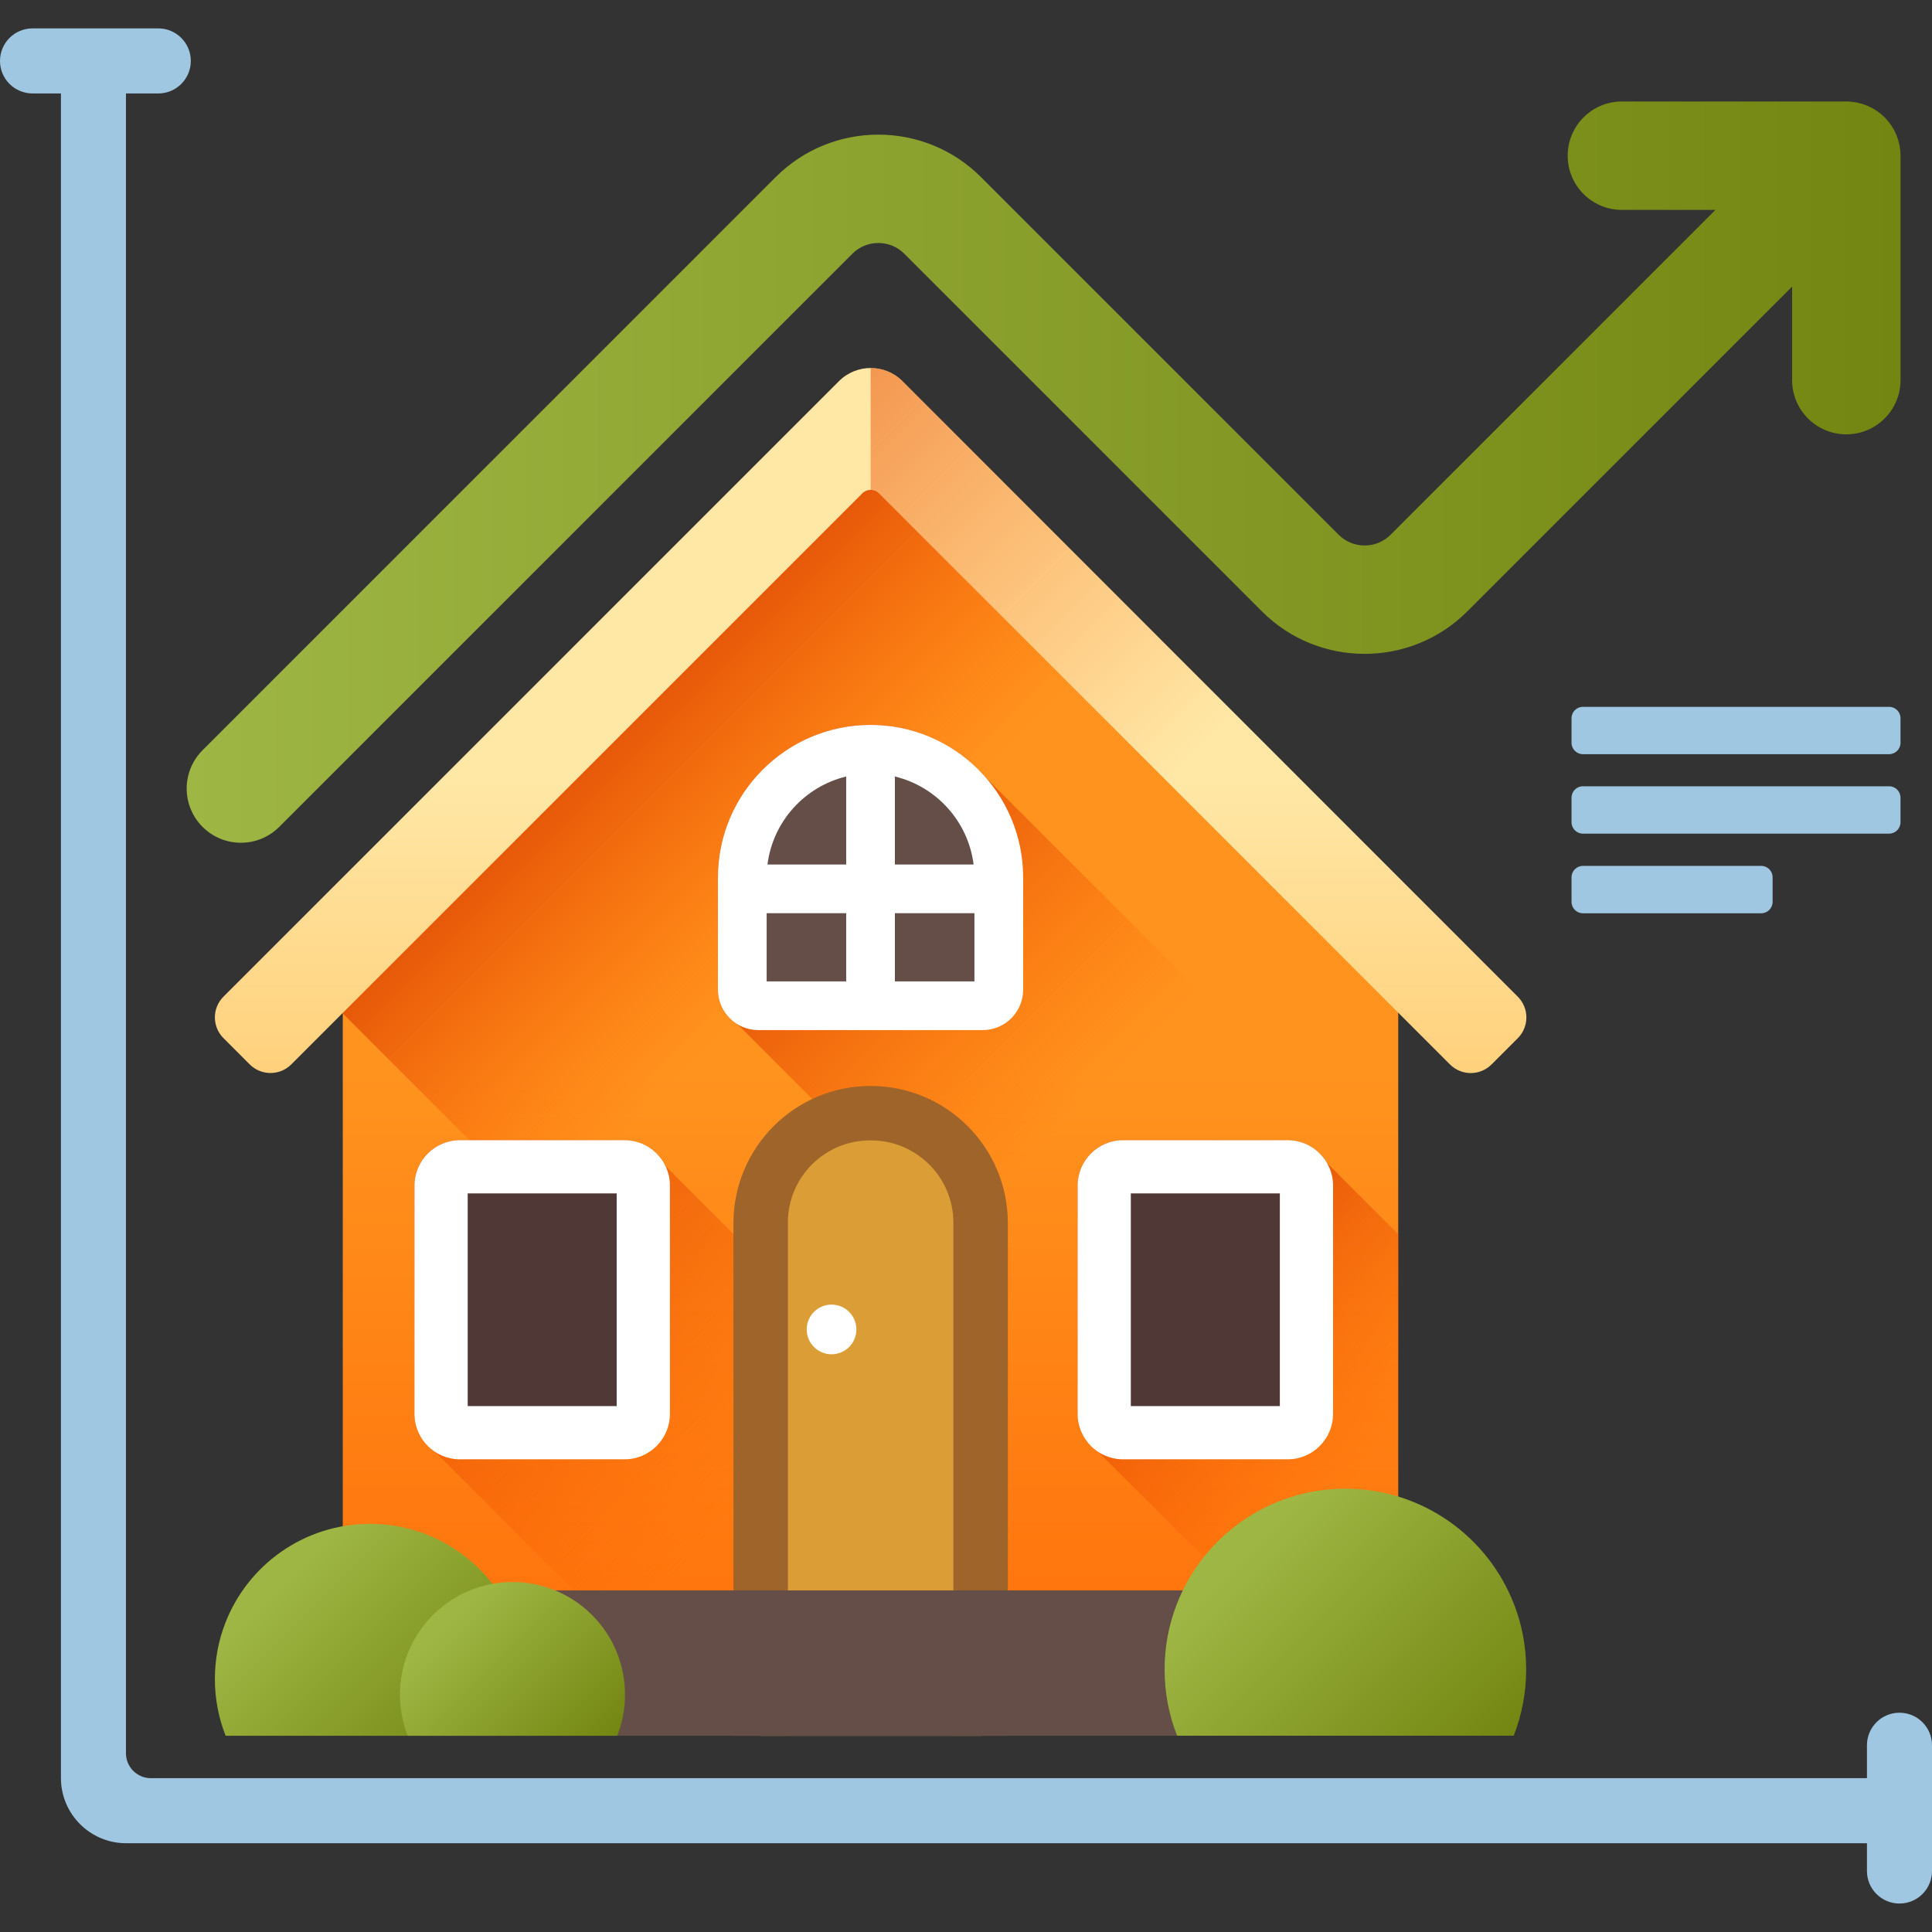
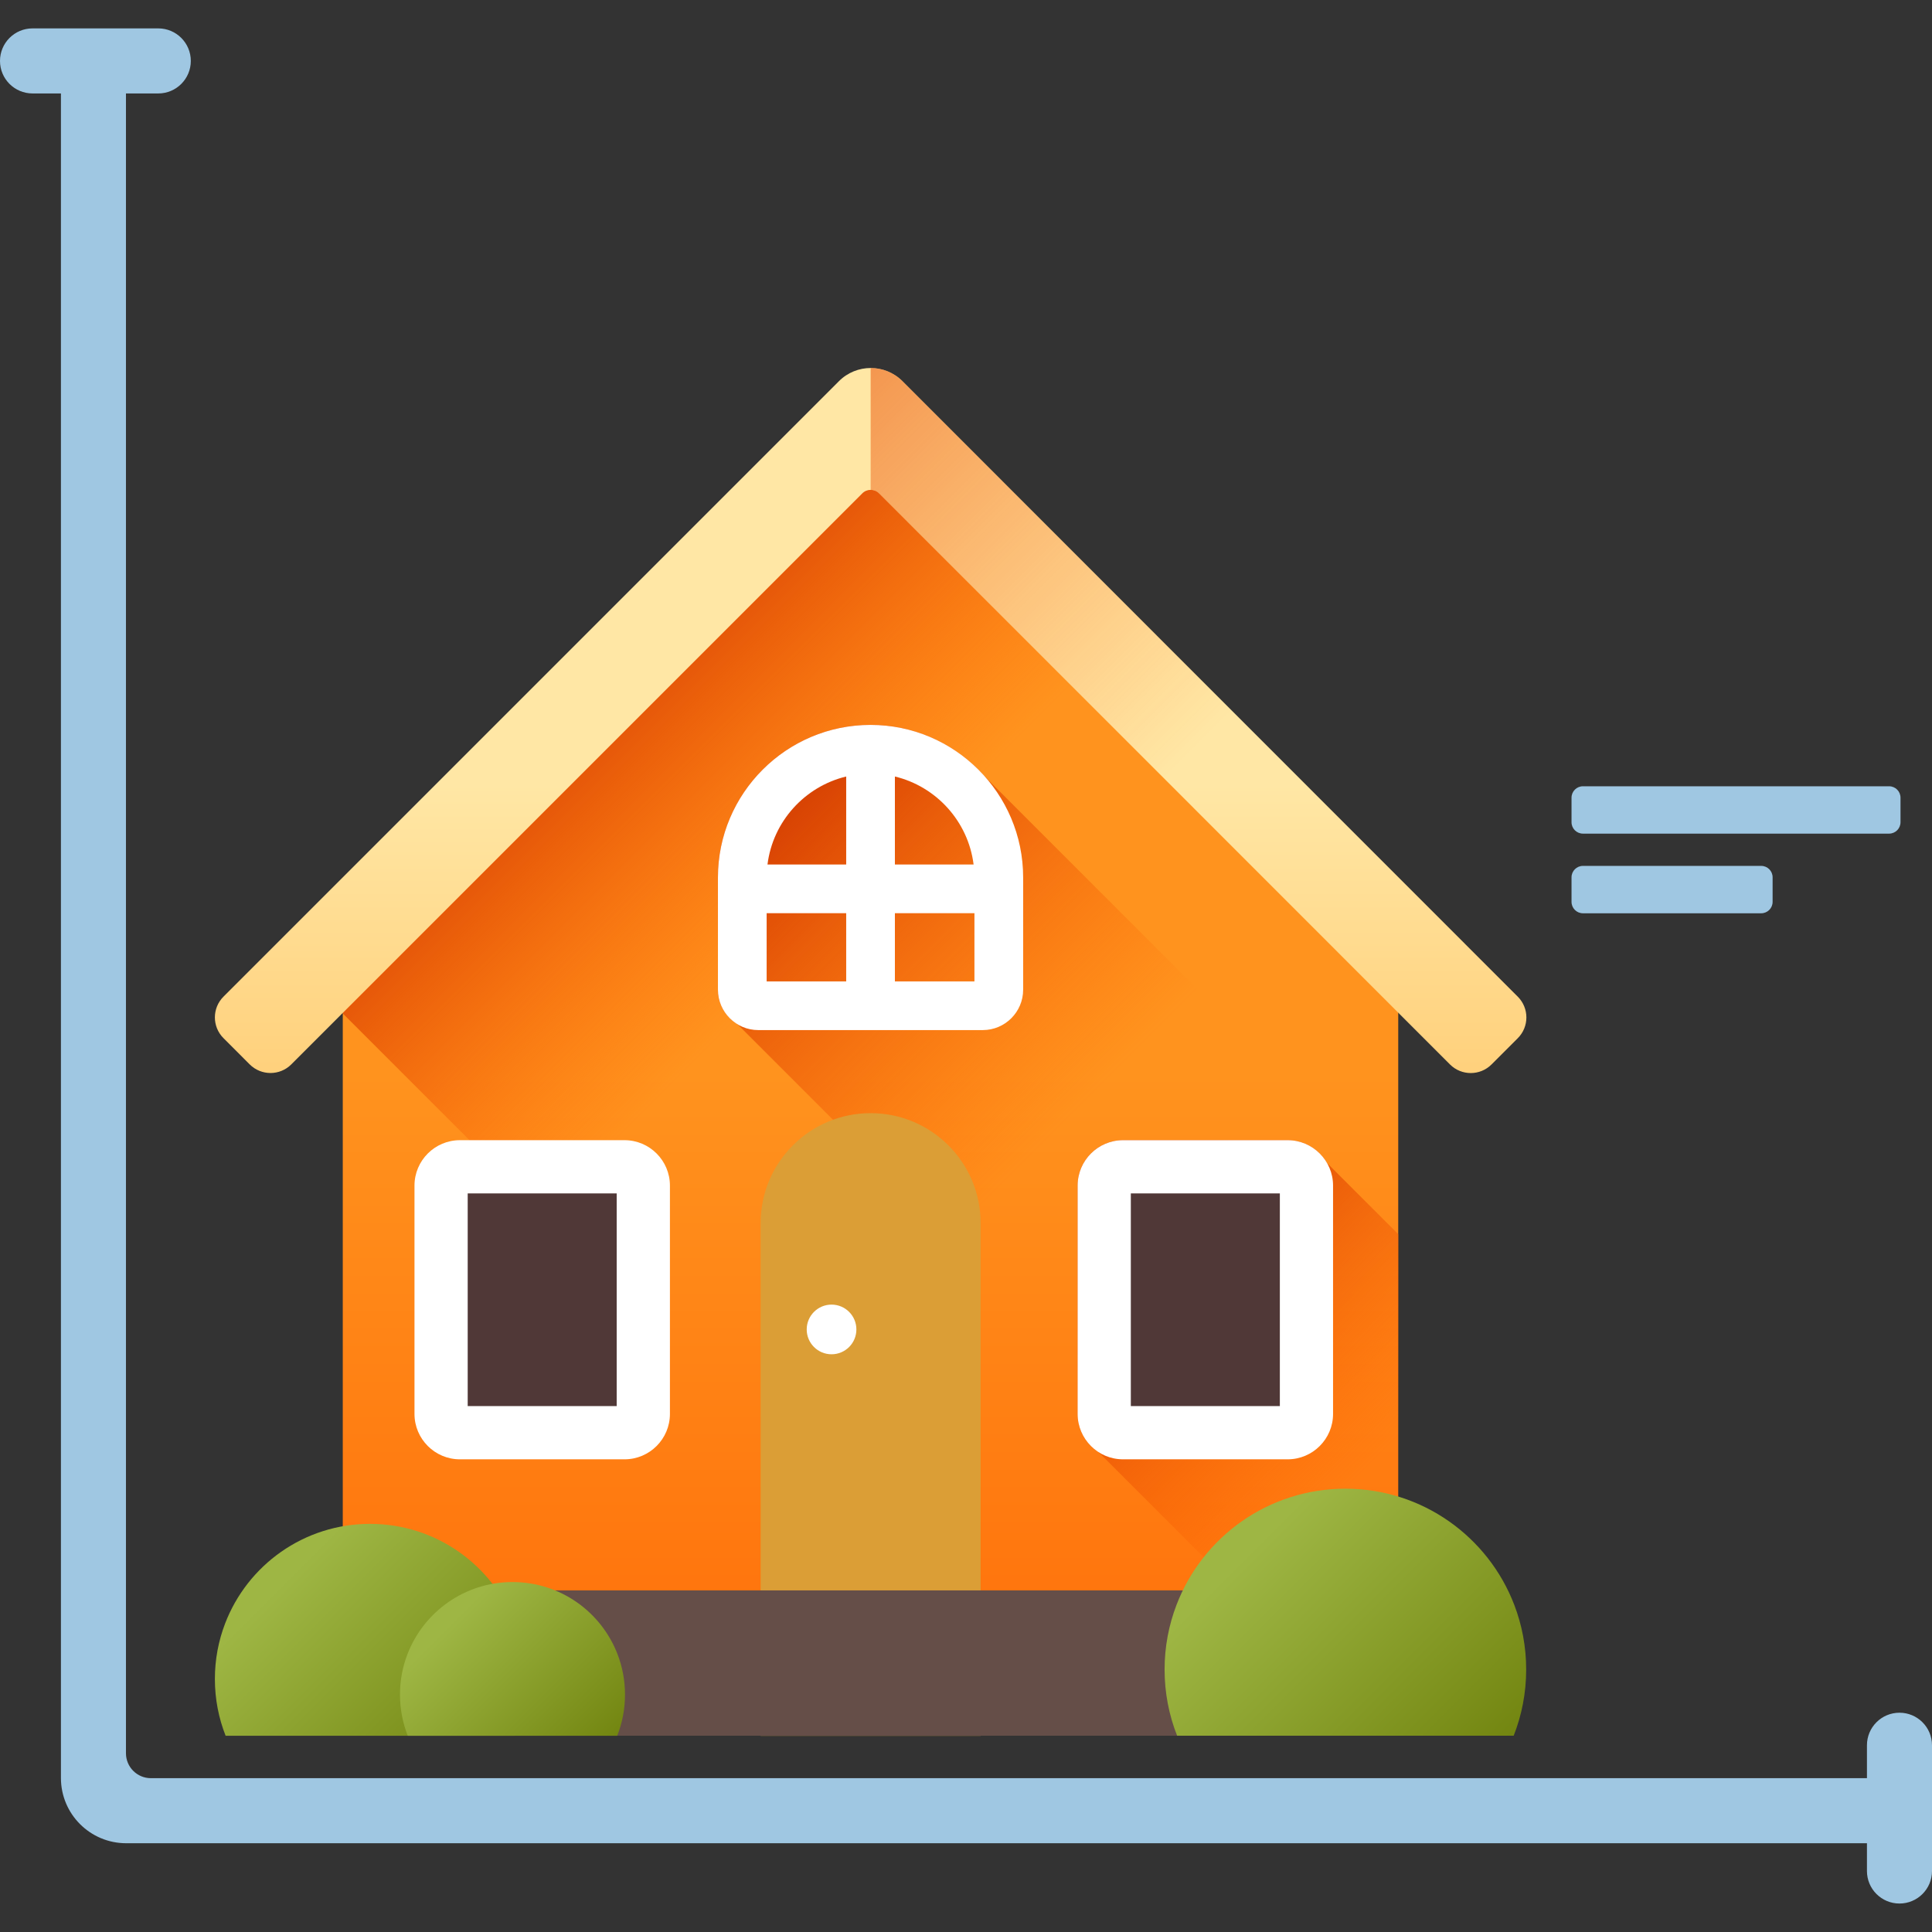
<svg xmlns="http://www.w3.org/2000/svg" width="76" height="76" viewBox="0 0 76 76" fill="none">
  <rect x="0" y="0" width="76" height="76" fill="#333333" stroke="none" />
  <g clip-path="url(#clip0_4341_48894)">
    <path d="M55.003 36.315V68.277H13.484V36.315L34.244 15.43L55.003 36.315Z" fill="url(#paint0_linear_4341_48894)" />
    <path d="M55.003 36.315V68.277H41.895L13.484 39.867V36.315L34.244 15.43L55.003 36.315Z" fill="url(#paint1_linear_4341_48894)" />
    <path d="M55.001 66.287V46.809L38.749 30.556C37.648 29.306 36.037 28.516 34.245 28.516C30.935 28.516 28.242 31.208 28.242 34.518V38.933C28.242 39.509 28.552 40.013 29.013 40.292C29.013 40.292 54.996 66.279 55.001 66.287Z" fill="url(#paint2_linear_4341_48894)" />
-     <path d="M48.59 68.281H28.285L17.123 57.119C16.632 56.8 16.305 56.248 16.305 55.621V46.637C16.305 45.653 17.106 44.852 18.09 44.852H24.567C25.195 44.852 25.748 45.179 26.067 45.67L26.018 45.709L48.59 68.281Z" fill="url(#paint3_linear_4341_48894)" />
    <path d="M24.567 56.359H18.091C17.682 56.359 17.352 56.028 17.352 55.62V46.638C17.352 46.229 17.683 45.898 18.091 45.898H24.567C24.975 45.898 25.306 46.23 25.306 46.638V55.62C25.306 56.028 24.975 56.359 24.567 56.359Z" fill="#503837" />
    <path d="M24.567 57.406H18.091C17.106 57.406 16.305 56.605 16.305 55.62V46.638C16.305 45.653 17.106 44.852 18.091 44.852H24.567C25.552 44.852 26.353 45.653 26.353 46.638V55.62C26.353 56.605 25.552 57.406 24.567 57.406ZM18.398 55.312H24.259V46.945H18.398V55.312Z" fill="white" />
    <path d="M55.01 48.557V68.281H54.373L43.211 57.119C42.718 56.8 42.391 56.248 42.391 55.621V46.637C42.391 45.653 43.192 44.852 44.178 44.852H50.653C51.281 44.852 51.834 45.179 52.153 45.67L52.178 45.69L52.161 45.709L55.01 48.557Z" fill="url(#paint4_linear_4341_48894)" />
    <path d="M50.653 56.359H44.177C43.768 56.359 43.438 56.028 43.438 55.62V46.638C43.438 46.229 43.769 45.898 44.177 45.898H50.653C51.061 45.898 51.392 46.23 51.392 46.638V55.62C51.392 56.028 51.061 56.359 50.653 56.359Z" fill="#503837" />
    <path d="M50.653 57.406H44.177C43.192 57.406 42.391 56.605 42.391 55.62V46.638C42.391 45.653 43.192 44.852 44.177 44.852H50.653C51.638 44.852 52.439 45.653 52.439 46.638V55.62C52.439 56.605 51.638 57.406 50.653 57.406ZM44.484 55.312H50.346V46.945H44.484V55.312Z" fill="white" />
    <path d="M59.705 39.206L35.501 14.994C34.811 14.304 33.692 14.304 33.002 14.994L8.792 39.205C8.34 39.656 8.34 40.388 8.792 40.839L9.823 41.871C10.275 42.322 11.007 42.322 11.458 41.871L33.922 19.406C34.104 19.225 34.399 19.225 34.58 19.406L57.039 41.873C57.49 42.324 58.222 42.324 58.673 41.873L59.705 40.841C60.157 40.39 60.157 39.658 59.705 39.206Z" fill="url(#paint5_linear_4341_48894)" />
    <path d="M35.499 14.994C35.154 14.649 34.702 14.477 34.25 14.477V19.27C34.369 19.27 34.488 19.316 34.579 19.406L57.038 41.873C57.489 42.324 58.221 42.324 58.672 41.873L59.704 40.841C60.155 40.39 60.155 39.658 59.704 39.206L35.499 14.994Z" fill="url(#paint6_linear_4341_48894)" />
    <path d="M29.922 68.282V48.115C29.922 45.726 31.859 43.789 34.248 43.789C36.638 43.789 38.575 45.726 38.575 48.115V68.282H29.922Z" fill="#DB9E36" />
-     <path d="M39.647 68.283H37.504V48.092C37.504 46.315 36.05 44.861 34.273 44.861H34.225C32.441 44.861 30.994 46.308 30.994 48.092V68.283H28.852V48.116C28.852 45.136 31.268 42.719 34.249 42.719C37.23 42.719 39.647 45.136 39.647 48.116L39.647 68.283Z" fill="#9E6429" />
    <path d="M32.711 53.274C33.251 53.274 33.688 52.837 33.688 52.297C33.688 51.758 33.251 51.32 32.711 51.32C32.172 51.32 31.734 51.758 31.734 52.297C31.734 52.837 32.172 53.274 32.711 53.274Z" fill="white" />
    <path d="M55.004 62.562H13.484V68.279H55.004V62.562Z" fill="#654E48" />
    <path d="M20.656 66.046C20.656 66.835 20.506 67.588 20.234 68.28H8.875C8.602 67.588 8.453 66.835 8.453 66.046C8.453 65.278 8.595 64.544 8.854 63.867C9.731 61.573 11.953 59.945 14.554 59.945C17.156 59.945 19.378 61.573 20.255 63.867C20.514 64.544 20.656 65.278 20.656 66.046Z" fill="url(#paint7_linear_4341_48894)" />
    <path d="M24.586 66.66C24.586 67.233 24.478 67.779 24.28 68.281H16.04C15.843 67.779 15.734 67.232 15.734 66.66C15.734 66.103 15.837 65.57 16.025 65.08C16.662 63.415 18.273 62.234 20.16 62.234C22.048 62.234 23.659 63.415 24.295 65.08C24.483 65.57 24.586 66.103 24.586 66.66Z" fill="url(#paint8_linear_4341_48894)" />
    <path d="M60.036 65.675C60.036 66.594 59.862 67.472 59.545 68.278H46.304C45.986 67.472 45.812 66.594 45.812 65.675C45.812 64.779 45.978 63.923 46.28 63.135C47.302 60.46 49.892 58.562 52.925 58.562C55.958 58.562 58.547 60.46 59.569 63.135C59.871 63.923 60.036 64.779 60.036 65.675Z" fill="url(#paint9_linear_4341_48894)" />
-     <path d="M38.663 39.559H29.834C29.485 39.559 29.203 39.276 29.203 38.928V34.514C29.203 31.727 31.462 29.469 34.248 29.469C37.034 29.469 39.293 31.727 39.293 34.514V38.928C39.293 39.276 39.011 39.559 38.663 39.559Z" fill="#654E48" />
    <path d="M34.245 28.516C30.935 28.516 28.242 31.208 28.242 34.518V38.933C28.242 39.809 28.955 40.521 29.83 40.521H38.659C39.535 40.521 40.248 39.809 40.248 38.933V34.518C40.248 31.208 37.555 28.516 34.245 28.516ZM38.299 34.007H35.203V30.546C36.834 30.939 38.086 32.313 38.299 34.007ZM33.287 30.546V34.007H30.191C30.403 32.313 31.656 30.939 33.287 30.546ZM30.158 35.923H33.287V38.605H30.158V35.923ZM35.203 38.605V35.923H38.332V38.605H35.203Z" fill="white" />
-     <path d="M73.046 4.034C73.082 4.041 73.116 4.05 73.15 4.059C73.183 4.067 73.216 4.075 73.249 4.084C73.282 4.095 73.315 4.107 73.348 4.119C73.381 4.131 73.414 4.142 73.446 4.155C73.476 4.168 73.505 4.182 73.535 4.196C73.569 4.212 73.602 4.227 73.635 4.245C73.663 4.26 73.69 4.277 73.717 4.293C73.749 4.312 73.782 4.331 73.814 4.352C73.844 4.372 73.871 4.394 73.9 4.415C73.927 4.435 73.955 4.454 73.981 4.476C74.033 4.518 74.082 4.563 74.129 4.61C74.132 4.612 74.135 4.615 74.137 4.617C74.14 4.62 74.142 4.623 74.144 4.625C74.191 4.673 74.236 4.722 74.278 4.773C74.3 4.8 74.318 4.827 74.338 4.854C74.36 4.883 74.382 4.911 74.402 4.941C74.424 4.972 74.442 5.005 74.461 5.037C74.477 5.065 74.495 5.091 74.51 5.119C74.527 5.152 74.542 5.186 74.558 5.22C74.572 5.249 74.587 5.278 74.599 5.309C74.612 5.341 74.624 5.375 74.635 5.408C74.647 5.44 74.659 5.472 74.669 5.506C74.68 5.539 74.687 5.573 74.695 5.607C74.704 5.64 74.713 5.674 74.721 5.708C74.728 5.747 74.733 5.787 74.738 5.826C74.743 5.856 74.748 5.885 74.751 5.914C74.758 5.985 74.762 6.055 74.762 6.126V14.953C74.762 16.131 73.807 17.086 72.629 17.086C71.452 17.086 70.497 16.131 70.497 14.953V11.273L57.718 24.052C55.491 26.278 51.869 26.278 49.643 24.052L35.573 9.981C35.3 9.709 34.937 9.558 34.551 9.558C34.166 9.558 33.803 9.709 33.53 9.981L10.984 32.527C10.151 33.36 8.801 33.36 7.968 32.527C7.136 31.694 7.136 30.344 7.968 29.512L30.514 6.966C32.74 4.74 36.362 4.74 38.589 6.966L52.659 21.036C53.222 21.599 54.139 21.599 54.702 21.036L67.481 8.257H63.801C62.624 8.257 61.669 7.302 61.669 6.125C61.669 4.947 62.624 3.992 63.801 3.992H72.629C72.7 3.992 72.77 3.996 72.84 4.003C72.871 4.006 72.902 4.012 72.933 4.016C72.971 4.022 73.008 4.026 73.046 4.034Z" fill="url(#paint10_linear_4341_48894)" />
-     <path d="M74.312 27.805H62.269C62.021 27.805 61.82 28.006 61.82 28.253V29.22C61.82 29.468 62.021 29.668 62.269 29.668H74.312C74.56 29.668 74.761 29.467 74.761 29.22V28.253C74.761 28.006 74.56 27.805 74.312 27.805Z" fill="#9FC7E2" />
    <path d="M74.312 30.93H62.269C62.021 30.93 61.82 31.131 61.82 31.378V32.345C61.82 32.593 62.021 32.793 62.269 32.793H74.312C74.56 32.793 74.761 32.592 74.761 32.345V31.378C74.761 31.131 74.56 30.93 74.312 30.93Z" fill="#9FC7E2" />
    <path d="M69.281 34.062H62.269C62.021 34.062 61.82 34.263 61.82 34.511V35.477C61.82 35.725 62.021 35.926 62.269 35.926H69.281C69.529 35.926 69.73 35.725 69.73 35.477V34.511C69.73 34.263 69.529 34.062 69.281 34.062Z" fill="#9FC7E2" />
    <path d="M74.721 67.374C74.014 67.374 73.441 67.947 73.441 68.654V69.949H5.935C5.394 69.949 4.955 69.51 4.955 68.969V3.676H6.227C6.933 3.676 7.506 3.103 7.506 2.397C7.506 1.69 6.933 1.117 6.227 1.117H1.28C0.573 1.117 0 1.69 0 2.397C0 3.104 0.573 3.676 1.28 3.676H2.397V69.942C2.397 71.359 3.545 72.508 4.963 72.508H73.441V73.601C73.441 74.308 74.014 74.88 74.721 74.88C75.427 74.88 76 74.308 76 73.601V68.654C76 67.947 75.427 67.374 74.721 67.374Z" fill="#9FC7E2" />
  </g>
  <defs>
    <linearGradient id="paint0_linear_4341_48894" x1="34.243" y1="42.221" x2="34.243" y2="79.63" gradientUnits="userSpaceOnUse">
      <stop stop-color="#FF931E" />
      <stop offset="1" stop-color="#FF5D00" />
    </linearGradient>
    <linearGradient id="paint1_linear_4341_48894" x1="32.647" y1="36.433" x2="22.386" y2="26.172" gradientUnits="userSpaceOnUse">
      <stop stop-color="#FF5D00" stop-opacity="0" />
      <stop offset="1" stop-color="#D54003" />
    </linearGradient>
    <linearGradient id="paint2_linear_4341_48894" x1="42.226" y1="43.795" x2="30.296" y2="31.865" gradientUnits="userSpaceOnUse">
      <stop stop-color="#FF5D00" stop-opacity="0" />
      <stop offset="1" stop-color="#D54003" />
    </linearGradient>
    <linearGradient id="paint3_linear_4341_48894" x1="29.501" y1="59.302" x2="15.255" y2="45.056" gradientUnits="userSpaceOnUse">
      <stop stop-color="#FF5D00" stop-opacity="0" />
      <stop offset="1" stop-color="#D54003" />
    </linearGradient>
    <linearGradient id="paint4_linear_4341_48894" x1="54.004" y1="57.718" x2="44.36" y2="48.074" gradientUnits="userSpaceOnUse">
      <stop stop-color="#FF5D00" stop-opacity="0" />
      <stop offset="1" stop-color="#D54003" />
    </linearGradient>
    <linearGradient id="paint5_linear_4341_48894" x1="34.248" y1="30.854" x2="34.248" y2="51.877" gradientUnits="userSpaceOnUse">
      <stop stop-color="#FFE7A5" />
      <stop offset="0.966" stop-color="#FFBF5C" />
    </linearGradient>
    <linearGradient id="paint6_linear_4341_48894" x1="47.094" y1="29.354" x2="20.513" y2="2.772" gradientUnits="userSpaceOnUse">
      <stop stop-color="#FF5D00" stop-opacity="0" />
      <stop offset="1" stop-color="#D54003" />
    </linearGradient>
    <linearGradient id="paint7_linear_4341_48894" x1="11.114" y1="62.248" x2="18.642" y2="69.776" gradientUnits="userSpaceOnUse">
      <stop stop-color="#9EB644" />
      <stop offset="1" stop-color="#738611" />
    </linearGradient>
    <linearGradient id="paint8_linear_4341_48894" x1="17.664" y1="63.905" x2="23.125" y2="69.367" gradientUnits="userSpaceOnUse">
      <stop stop-color="#9EB644" />
      <stop offset="1" stop-color="#738611" />
    </linearGradient>
    <linearGradient id="paint9_linear_4341_48894" x1="48.913" y1="61.247" x2="57.688" y2="70.022" gradientUnits="userSpaceOnUse">
      <stop stop-color="#9EB644" />
      <stop offset="1" stop-color="#738611" />
    </linearGradient>
    <linearGradient id="paint10_linear_4341_48894" x1="7.344" y1="18.573" x2="74.76" y2="18.573" gradientUnits="userSpaceOnUse">
      <stop stop-color="#9EB644" />
      <stop offset="1" stop-color="#738611" />
    </linearGradient>
    <clipPath id="clip0_4341_48894">
      <rect width="76" height="76" fill="white" />
    </clipPath>
  </defs>
</svg>